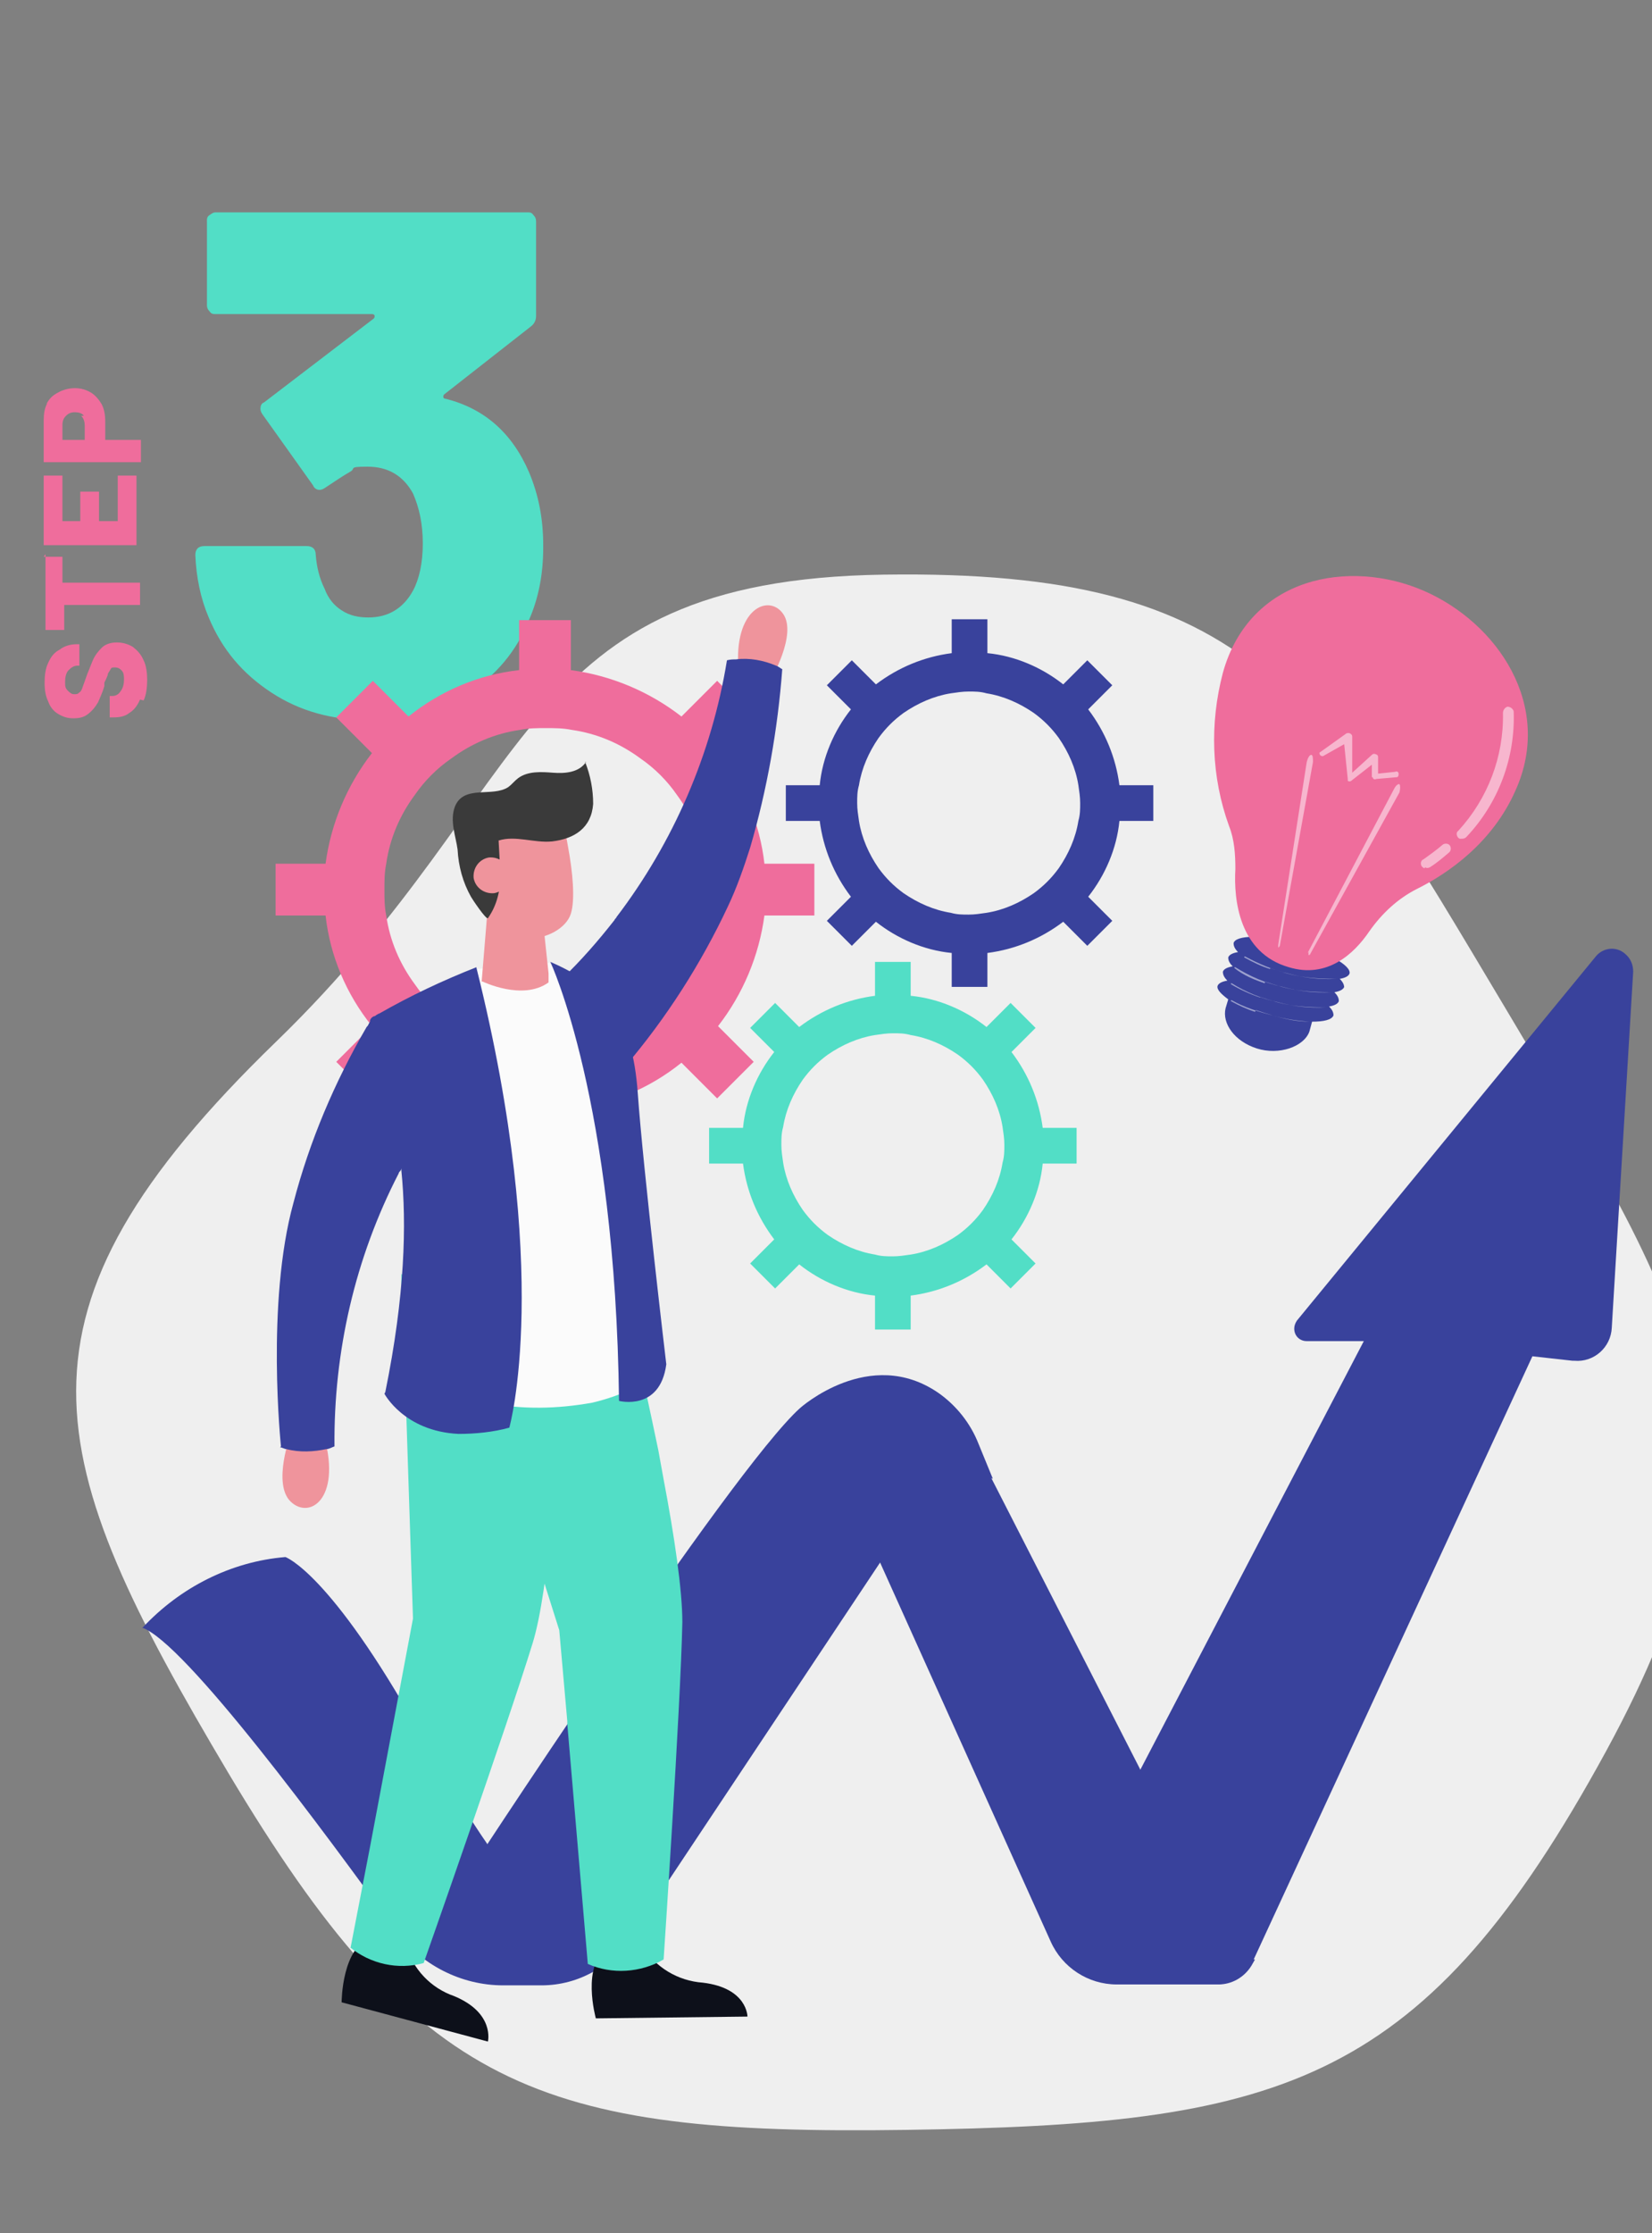
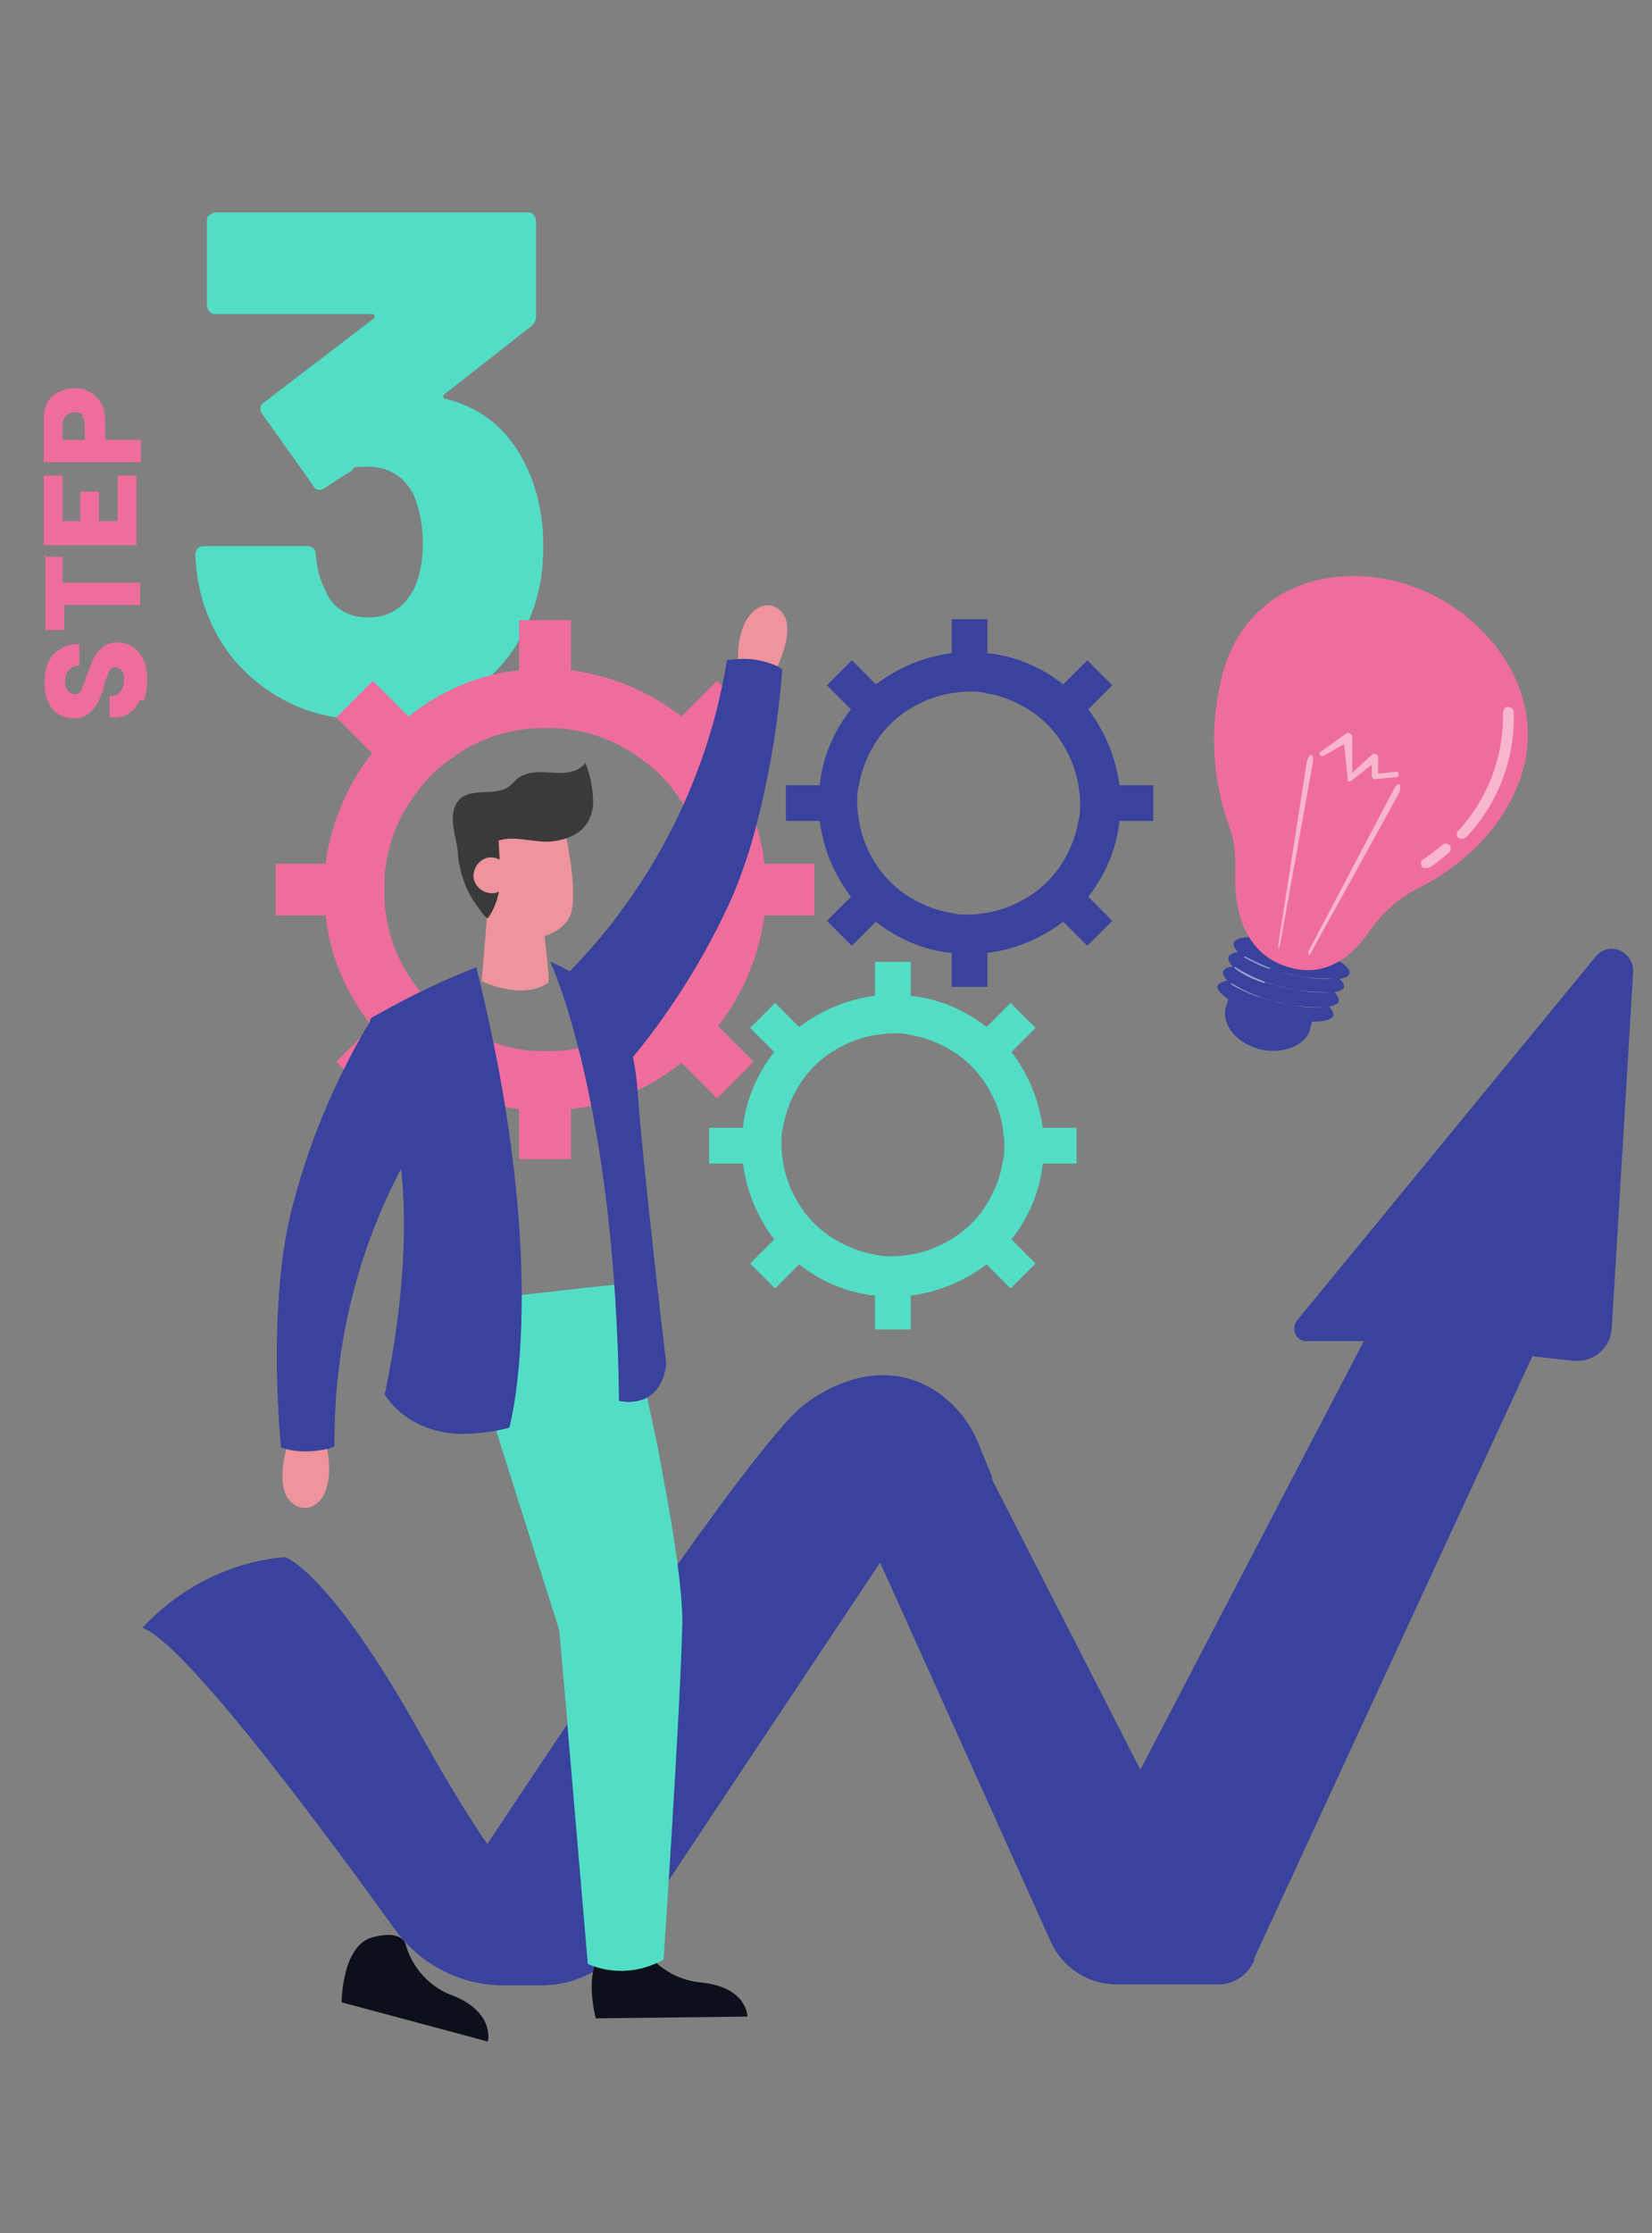
<svg xmlns="http://www.w3.org/2000/svg" viewBox="0 0 185.209 250.29" version="1.1" data-name="Layer 1" id="Layer_1" style="max-height: 500px" width="185.209" height="250.29">
  <rect x="0" y="0" width="185.209" height="250.29" fill="#808080" stroke="none" />
  <defs>
    <style>
      .cls-1 {
        clip-path: url(#clippath);
      }

      .cls-2 {
        fill: #ef6d9c;
      }

      .cls-2, .cls-3, .cls-4, .cls-5, .cls-6, .cls-7, .cls-8, .cls-9, .cls-10, .cls-11, .cls-12 {
        stroke-width: 0px;
      }

      .cls-3 {
        fill: none;
      }

      .cls-4 {
        fill: #3a3a3a;
      }

      .cls-5 {
        fill: #fff;
        opacity: .5;
      }

      .cls-5, .cls-13 {
        isolation: isolate;
      }

      .cls-6 {
        fill: #52dec6;
      }

      .cls-7 {
        fill: #ef949c;
      }

      .cls-8 {
        fill: #fbfbfb;
      }

      .cls-9 {
        fill: #707070;
      }

      .cls-10 {
        fill: #0d101a;
      }

      .cls-11 {
        fill: #39429c;
      }

      .cls-12 {
        fill: #efefef;
      }
    </style>
    <style class="darkreader darkreader--sync" media="screen" />
    <clipPath id="clippath">
      <rect height="184" width="184" y="60" x="8" class="cls-3" />
    </clipPath>
  </defs>
  <g data-name="Group 3386" id="Group_3386">
    <g class="cls-13" data-name="3" id="_3">
      <g class="cls-13">
        <path d="M60.9,61.4c0,2.9-.5,5.6-1.6,8.1-1.4,3.5-3.7,6.2-6.8,8.2-3.1,2-6.9,3-11.1,3s-7.8-1-11-3.1c-3.2-2.1-5.5-4.8-7-8.4-.9-2.1-1.4-4.5-1.5-7,0-.6.3-1,1-1h11.5c.6,0,1,.3,1,1,.1,1.3.4,2.6,1,3.8.4,1.1,1.1,1.9,1.9,2.4.9.6,1.9.8,3,.8,2.2,0,3.9-1,5-3,.7-1.3,1.1-3.1,1.1-5.3s-.4-4-1.1-5.6c-1.1-2-2.8-3-5.1-3s-1.2.2-2,.6c-.7.4-1.6,1-2.8,1.8-.3.2-.5.2-.6.2-.3,0-.6-.2-.7-.5l-5.7-8c-.2-.3-.2-.5-.2-.6,0-.3.1-.6.4-.7l12.3-9.4c.1-.1.1-.2.1-.3,0-.1-.1-.2-.3-.2h-17.5c-.3,0-.5,0-.7-.3-.2-.2-.3-.4-.3-.7v-9.4c0-.3,0-.5.3-.7s.4-.3.7-.3h34.9c.3,0,.5,0,.7.3.2.2.3.4.3.7v10.6c0,.5-.2.9-.6,1.2l-9.7,7.6c-.1.1-.1.2-.1.3,0,.1.1.2.3.2,4.3,1.1,7.4,3.8,9.3,8.2,1.1,2.6,1.6,5.3,1.6,8.2Z" class="cls-6" />
      </g>
    </g>
    <g data-name="Group 2449" id="Group_2449">
      <g class="cls-13" data-name="Join the launch event" id="Join_the_launch_event_">
        <g class="cls-13">
          <path d="M68.3,276.5c-.8-.4-1.5-1-1.9-1.8-.5-.8-.7-1.6-.7-2.6v-1.4c0,0,0-.1,0-.2,0,0,.1,0,.2,0h2.6c0,0,.1,0,.2,0,0,0,0,.1,0,.2v1.4c0,.7.2,1.3.6,1.7.4.4,1,.6,1.8.6s1.3-.2,1.8-.6c.5-.4.7-1,.7-1.7v-10.3c0,0,0-.1,0-.2,0,0,.1,0,.2,0h2.6c0,0,.1,0,.2,0,0,0,0,.1,0,.2v10.3c0,1-.2,1.9-.7,2.6s-1.1,1.3-2,1.8c-.8.4-1.8.6-2.9.6s-2.1-.2-2.9-.6Z" class="cls-9" />
          <path d="M81.1,276.2c-.9-.6-1.5-1.5-1.8-2.6-.2-.7-.3-1.4-.3-2.2s.1-1.6.3-2.3c.3-1.1.9-1.9,1.8-2.6.9-.6,1.9-.9,3.2-.9s2.2.3,3.1.9c.9.6,1.5,1.5,1.8,2.5.2.7.4,1.5.4,2.3s-.1,1.5-.3,2.2c-.3,1.1-.9,2-1.8,2.7s-1.9,1-3.2,1-2.3-.3-3.2-1ZM85.5,274.1c.3-.3.6-.7.7-1.2.1-.5.2-1,.2-1.5s0-1.1-.2-1.6c-.2-.5-.4-.9-.7-1.2-.3-.3-.7-.4-1.2-.4s-.9.1-1.2.4-.6.7-.7,1.2c-.1.4-.2.9-.2,1.6s0,1.2.2,1.5c.1.5.4.9.7,1.2.3.3.8.4,1.3.4s.9-.1,1.2-.4Z" class="cls-9" />
          <path d="M91.9,263.9c-.3-.3-.5-.7-.5-1.2s.2-.9.5-1.3c.3-.3.7-.5,1.3-.5s.9.2,1.3.5.5.7.5,1.3-.2.9-.5,1.2-.7.5-1.2.5-.9-.2-1.2-.5ZM91.7,276.9c0,0,0-.1,0-.2v-10.8c0,0,0-.1,0-.2,0,0,.1,0,.2,0h2.6c0,0,.1,0,.2,0,0,0,0,.1,0,.2v10.8c0,0,0,.1,0,.2,0,0-.1,0-.2,0h-2.6c0,0-.1,0-.2,0Z" class="cls-9" />
          <path d="M105.8,266.6c.7.7,1.1,1.7,1.1,2.9v7.2c0,0,0,.1,0,.2,0,0-.1,0-.2,0h-2.6c0,0-.1,0-.2,0,0,0,0-.1,0-.2v-6.6c0-.6-.2-1.1-.5-1.4-.3-.4-.8-.5-1.3-.5s-1,.2-1.3.5c-.3.4-.5.8-.5,1.4v6.6c0,0,0,.1,0,.2,0,0-.1,0-.2,0h-2.6c0,0-.1,0-.2,0,0,0,0-.1,0-.2v-10.8c0,0,0-.1,0-.2,0,0,.1,0,.2,0h2.6c0,0,.1,0,.2,0,0,0,0,.1,0,.2v.8s0,0,0,0c0,0,0,0,0,0,.6-.8,1.5-1.3,2.7-1.3s2.1.4,2.8,1.1Z" class="cls-9" />
          <path d="M119.9,268.1c0,0-.1,0-.2,0h-2.1c0,0-.1,0-.1.1v4.7c0,.5,0,.8.3,1.1.2.2.5.4,1,.4h.7c0,0,.1,0,.2,0s0,.1,0,.2v2.1c0,.2,0,.3-.3.3-.6,0-1.1,0-1.3,0-1.2,0-2.1-.2-2.7-.6-.6-.4-.9-1.2-.9-2.3v-5.9c0,0,0-.1-.1-.1h-1.3c0,0-.1,0-.2,0,0,0,0-.1,0-.2v-2c0,0,0-.1,0-.2,0,0,.1,0,.2,0h1.3c0,0,.1,0,.1-.1v-2.6c0,0,0-.1,0-.2,0,0,.1,0,.2,0h2.5c0,0,.1,0,.2,0,0,0,0,.1,0,.2v2.6c0,0,0,.1.1.1h2.1c0,0,.1,0,.2,0,0,0,0,.1,0,.2v2c0,0,0,.1,0,.2Z" class="cls-9" />
          <path d="M130.6,266.6c.7.7,1.1,1.7,1.1,2.9v7.2c0,0,0,.1,0,.2,0,0-.1,0-.2,0h-2.6c0,0-.1,0-.2,0,0,0,0-.1,0-.2v-6.6c0-.6-.2-1.1-.5-1.4-.3-.4-.8-.5-1.3-.5s-1,.2-1.3.5c-.3.4-.5.8-.5,1.4v6.6c0,0,0,.1,0,.2,0,0-.1,0-.2,0h-2.6c0,0-.1,0-.2,0,0,0,0-.1,0-.2v-14.9c0,0,0-.1,0-.2s.1,0,.2,0h2.6c0,0,.1,0,.2,0,0,0,0,.1,0,.2v4.9s0,0,0,0c0,0,0,0,0,0,.6-.8,1.5-1.3,2.7-1.3s2.1.4,2.8,1.1Z" class="cls-9" />
          <path d="M144,272c0,.2-.1.3-.3.3h-6.8c0,0-.1,0,0,.1,0,.3.1.6.2.9.4.8,1.2,1.2,2.3,1.2.9,0,1.7-.4,2.2-1.1,0,0,.1-.1.2-.1s0,0,.2,0l1.6,1.6c0,0,.1.1.1.2s0,0,0,.2c-.5.6-1.1,1.1-1.9,1.4-.8.3-1.6.5-2.5.5s-2.3-.3-3.2-.9c-.9-.6-1.5-1.4-1.9-2.4-.3-.7-.5-1.7-.5-2.9s.1-1.5.3-2.1c.3-1,.9-1.9,1.8-2.5.8-.6,1.8-.9,3-.9s2.6.4,3.5,1.3c.9.9,1.4,2,1.6,3.4,0,.6.1,1.2,0,1.9ZM136.9,269.5c0,.2-.1.4-.2.7,0,0,0,.1.1.1h3.8c0,0,.1,0,0-.1,0-.4-.1-.6-.1-.6-.1-.4-.4-.8-.7-1s-.7-.4-1.2-.4c-.9,0-1.5.4-1.8,1.3Z" class="cls-9" />
        </g>
        <g class="cls-13">
          <path d="M42.2,304.9c0,0,0-.1,0-.2v-14.9c0,0,0-.1,0-.2,0,0,.1,0,.2,0h2.6c0,0,.1,0,.2,0,0,0,0,.1,0,.2v14.9c0,0,0,.1,0,.2,0,0-.1,0-.2,0h-2.6c0,0-.1,0-.2,0Z" class="cls-9" />
          <path d="M54.5,294c.7.3,1.3.8,1.7,1.4s.6,1.2.6,1.9v7.5c0,0,0,.1,0,.2,0,0-.1,0-.2,0h-2.6c0,0-.1,0-.2,0,0,0,0-.1,0-.2v-.7s0,0,0,0c0,0,0,0,0,0-.6.8-1.6,1.2-3,1.2s-2.1-.3-2.8-.8-1.1-1.4-1.1-2.5.4-2,1.2-2.6,1.9-.9,3.4-.9h2.2c0,0,.1,0,.1-.1v-.5c0-.5-.1-.9-.4-1.1s-.7-.4-1.3-.4-.8,0-1.1.2-.5.4-.6.7c0,.2-.1.2-.3.2l-2.7-.4c-.2,0-.3,0-.2-.2,0-.6.3-1.2.7-1.7s1-.9,1.7-1.2c.7-.3,1.5-.4,2.4-.4s1.8.2,2.6.5ZM53.1,302.4c.4-.3.7-.8.7-1.3v-.8c0,0,0-.1-.1-.1h-1.6c-.7,0-1.2.1-1.6.4-.4.2-.6.6-.6,1.1s.1.7.4.9c.3.2.7.3,1.1.3s1.2-.2,1.6-.5Z" class="cls-9" />
          <path d="M65.8,293.8c0,0,.1,0,.2,0h2.6c0,0,.1,0,.2,0,0,0,0,.1,0,.2v10.8c0,0,0,.1,0,.2,0,0-.1,0-.2,0h-2.6c0,0-.1,0-.2,0,0,0,0-.1,0-.2v-.7s0,0,0,0,0,0,0,0c-.6.8-1.5,1.2-2.7,1.2s-2-.3-2.8-1c-.7-.7-1.1-1.6-1.1-2.8v-7.3c0,0,0-.1,0-.2,0,0,.1,0,.2,0h2.6c0,0,.1,0,.2,0,0,0,0,.1,0,.2v6.6c0,.6.2,1.1.5,1.4.3.4.8.6,1.3.6s.9-.2,1.2-.5c.3-.3.5-.7.6-1.2v-6.9c0,0,0-.1,0-.2Z" class="cls-9" />
          <path d="M79.8,294.6c.7.7,1.1,1.7,1.1,2.9v7.2c0,0,0,.1,0,.2,0,0-.1,0-.2,0h-2.6c0,0-.1,0-.2,0,0,0,0-.1,0-.2v-6.6c0-.6-.2-1.1-.5-1.4-.3-.4-.8-.5-1.3-.5s-1,.2-1.3.5c-.3.4-.5.8-.5,1.4v6.6c0,0,0,.1,0,.2,0,0-.1,0-.2,0h-2.6c0,0-.1,0-.2,0,0,0,0-.1,0-.2v-10.8c0,0,0-.1,0-.2,0,0,.1,0,.2,0h2.6c0,0,.1,0,.2,0,0,0,0,.1,0,.2v.8s0,0,0,0c0,0,0,0,0,0,.6-.8,1.5-1.3,2.7-1.3s2.1.4,2.8,1.1Z" class="cls-9" />
          <path d="M85,304.3c-.9-.6-1.5-1.4-1.8-2.4-.2-.7-.4-1.6-.4-2.6s.1-1.8.4-2.6c.4-1,1-1.8,1.8-2.4.9-.6,1.9-.9,3.1-.9s2.2.3,3.1.9c.9.6,1.5,1.3,1.8,2.2.1.4.2.6.2.8h0c0,.2,0,.3-.2.3l-2.5.4h0c-.1,0-.2,0-.3-.2v-.4c-.2-.4-.4-.7-.7-.9-.4-.2-.8-.4-1.3-.4s-.9.1-1.2.4c-.3.2-.5.6-.7,1-.2.4-.2,1-.2,1.8s0,1.4.2,1.8c.1.4.4.8.7,1,.3.2.7.4,1.2.4s.9-.1,1.2-.4.6-.6.7-1c0,0,0,0,0-.1,0,0,0,0,0,0,0-.2.1-.2.3-.2l2.5.4c.1,0,.2.1.2.2s0,.3-.1.7c-.3,1-.9,1.8-1.8,2.3-.9.6-1.9.8-3.1.8s-2.2-.3-3-.9Z" class="cls-9" />
          <path d="M103.6,294.6c.7.7,1.1,1.7,1.1,2.9v7.2c0,0,0,.1,0,.2,0,0-.1,0-.2,0h-2.6c0,0-.1,0-.2,0,0,0,0-.1,0-.2v-6.6c0-.6-.2-1.1-.5-1.4-.3-.4-.8-.5-1.3-.5s-1,.2-1.3.5c-.3.4-.5.8-.5,1.4v6.6c0,0,0,.1,0,.2,0,0-.1,0-.2,0h-2.6c0,0-.1,0-.2,0,0,0,0-.1,0-.2v-14.9c0,0,0-.1,0-.2,0,0,.1,0,.2,0h2.6c0,0,.1,0,.2,0,0,0,0,.1,0,.2v4.9s0,0,0,0c0,0,0,0,0,0,.6-.8,1.5-1.3,2.7-1.3s2.1.4,2.8,1.1Z" class="cls-9" />
          <path d="M121.4,300c0,.2-.1.3-.3.3h-6.8c0,0-.1,0,0,.1,0,.3.1.6.2.9.4.8,1.2,1.2,2.3,1.2.9,0,1.7-.4,2.2-1.1,0,0,.1-.1.2-.1s0,0,.2,0l1.6,1.6c0,0,.1.1.1.2s0,0,0,.2c-.5.6-1.1,1.1-1.9,1.4-.8.3-1.6.5-2.5.5s-2.3-.3-3.2-.9c-.9-.6-1.5-1.4-1.9-2.4-.3-.7-.5-1.7-.5-2.9s.1-1.5.3-2.1c.3-1,.9-1.9,1.8-2.5.8-.6,1.8-.9,3-.9s2.6.4,3.5,1.3c.9.9,1.4,2,1.6,3.4,0,.6.1,1.2,0,1.9ZM114.3,297.5c0,.2-.1.4-.2.7,0,0,0,.1.1.1h3.8c0,0,.1,0,0-.1,0-.4-.1-.6-.1-.6-.1-.4-.4-.8-.7-1s-.7-.4-1.2-.4c-.9,0-1.5.4-1.8,1.3Z" class="cls-9" />
          <path d="M125.5,304.8l-3.5-10.8s0,0,0-.1c0-.1,0-.2.2-.2h2.8c.2,0,.3,0,.3.2l1.8,6.7s0,0,0,0,0,0,0,0l1.8-6.7c0-.1.1-.2.3-.2h2.8c0,0,.2,0,.2.1s0,.1,0,.2l-3.5,10.8c0,.1-.1.2-.3.2h-2.9c-.1,0-.2,0-.3-.2Z" class="cls-9" />
          <path d="M143.5,300c0,.2-.1.3-.3.3h-6.8c0,0-.1,0,0,.1,0,.3.1.6.2.9.4.8,1.2,1.2,2.3,1.2.9,0,1.7-.4,2.2-1.1,0,0,.1-.1.2-.1s0,0,.2,0l1.6,1.6c0,0,.1.1.1.2s0,0,0,.2c-.5.6-1.1,1.1-1.9,1.4s-1.6.5-2.5.5-2.3-.3-3.2-.9c-.9-.6-1.5-1.4-1.9-2.4-.3-.7-.5-1.7-.5-2.9s.1-1.5.3-2.1c.3-1,.9-1.9,1.8-2.5.8-.6,1.8-.9,3-.9s2.6.4,3.5,1.3c.9.9,1.4,2,1.6,3.4,0,.6.1,1.2,0,1.9ZM136.4,297.5c0,.2-.1.4-.2.7,0,0,0,.1.1.1h3.8c0,0,.1,0,0-.1,0-.4-.1-.6-.1-.6-.1-.4-.4-.8-.7-1s-.7-.4-1.2-.4c-.9,0-1.5.4-1.8,1.3Z" class="cls-9" />
          <path d="M154.1,294.6c.7.7,1.1,1.7,1.1,2.9v7.2c0,0,0,.1,0,.2,0,0-.1,0-.2,0h-2.6c0,0-.1,0-.2,0,0,0,0-.1,0-.2v-6.6c0-.6-.2-1.1-.5-1.4-.3-.4-.8-.5-1.3-.5s-1,.2-1.3.5c-.3.4-.5.8-.5,1.4v6.6c0,0,0,.1,0,.2,0,0-.1,0-.2,0h-2.6c0,0-.1,0-.2,0,0,0,0-.1,0-.2v-10.8c0,0,0-.1,0-.2,0,0,.1,0,.2,0h2.6c0,0,.1,0,.2,0,0,0,0,.1,0,.2v.8s0,0,0,0c0,0,0,0,0,0,.6-.8,1.5-1.3,2.7-1.3s2.1.4,2.8,1.1Z" class="cls-9" />
          <path d="M163.8,296.1c0,0-.1,0-.2,0h-2.1c0,0-.1,0-.1.1v4.7c0,.5,0,.8.3,1.1.2.2.5.4,1,.4h.7c0,0,.1,0,.2,0,0,0,0,.1,0,.2v2.1c0,.2,0,.3-.3.3-.6,0-1.1,0-1.3,0-1.2,0-2.1-.2-2.7-.6-.6-.4-.9-1.2-.9-2.3v-5.9c0,0,0-.1-.1-.1h-1.3c0,0-.1,0-.2,0,0,0,0-.1,0-.2v-2c0,0,0-.1,0-.2,0,0,.1,0,.2,0h1.3c0,0,.1,0,.1-.1v-2.6c0,0,0-.1,0-.2,0,0,.1,0,.2,0h2.5c0,0,.1,0,.2,0,0,0,0,.1,0,.2v2.6c0,0,0,.1.1.1h2.1c0,0,.1,0,.2,0,0,0,0,.1,0,.2v2c0,0,0,.1,0,.2Z" class="cls-9" />
        </g>
      </g>
      <g class="cls-1">
        <g data-name="Mask Group 24" id="Mask_Group_24">
-           <path d="M25.6,198.7c21.2,35.5,34.6,40.6,76,40,41.3-.6,57.4-4.6,77.5-40.7,20.2-36.1,10.9-49.3-10.2-84.8-21.2-35.5-28.4-49.4-69.8-48.8-41.3.6-38.4,23.5-68.1,52.3-31.6,30.6-26.5,46.5-5.4,82Z" class="cls-12" data-name="Path 4260" id="Path_4260" />
          <g data-name="Group 1166" id="Group_1166">
            <g data-name="Group 1158" id="Group_1158">
              <path d="M116.9,126.4c-.4-3.1-1.6-6-3.5-8.5l2.7-2.7-2.8-2.8-2.7,2.7c-2.4-1.9-5.4-3.2-8.5-3.5v-3.8h-4v3.8c-3.1.4-6,1.6-8.5,3.5l-2.7-2.7-2.8,2.8,2.7,2.7c-1.9,2.4-3.2,5.4-3.5,8.5h-3.8v4h3.8c.4,3.1,1.6,6,3.5,8.5l-2.7,2.7,2.8,2.8,2.7-2.7c2.4,1.9,5.4,3.2,8.5,3.5v3.8h4v-3.8c3.1-.4,6-1.6,8.5-3.5l2.7,2.7,2.8-2.8-2.7-2.7c1.9-2.4,3.2-5.4,3.5-8.5h3.8v-4h-3.8ZM110.2,135.6c-.8,1.1-1.7,2-2.8,2.8-1.6,1.1-3.4,1.9-5.3,2.2-.7.1-1.3.2-2,.2-.7,0-1.3,0-2-.2-1.9-.3-3.7-1.1-5.3-2.2-1.1-.8-2-1.7-2.8-2.8-1.1-1.6-1.9-3.4-2.2-5.3-.1-.7-.2-1.3-.2-2,0-.7,0-1.3.2-2,.3-1.9,1.1-3.7,2.2-5.3.8-1.1,1.7-2,2.8-2.8,1.6-1.1,3.4-1.9,5.3-2.2.7-.1,1.3-.2,2-.2.7,0,1.3,0,2,.2,1.9.3,3.7,1.1,5.3,2.2,1.1.8,2,1.7,2.8,2.8,1.1,1.6,1.9,3.4,2.2,5.3.1.7.2,1.3.2,2,0,.7,0,1.3-.2,2-.3,1.9-1.1,3.7-2.2,5.3h0Z" class="cls-6" data-name="Path 4343" id="Path_4343" />
            </g>
            <g data-name="Group 1159" id="Group_1159">
              <path d="M125.5,88c-.4-3.1-1.6-6-3.5-8.5l2.7-2.7-2.8-2.8-2.7,2.7c-2.4-1.9-5.4-3.2-8.5-3.5v-3.8h-4v3.8c-3.1.4-6,1.6-8.5,3.5l-2.7-2.7-2.8,2.8,2.7,2.7c-1.9,2.4-3.2,5.4-3.5,8.5h-3.8v4h3.8c.4,3.1,1.6,6,3.5,8.5l-2.7,2.7,2.8,2.8,2.7-2.7c2.4,1.9,5.4,3.2,8.5,3.5v3.8h4v-3.8c3.1-.4,6-1.6,8.5-3.5l2.7,2.7,2.8-2.8-2.7-2.7c1.9-2.4,3.2-5.4,3.5-8.5h3.8v-4h-3.8ZM118.7,97.3c-.8,1.1-1.7,2-2.8,2.8-1.6,1.1-3.4,1.9-5.3,2.2-.7.1-1.3.2-2,.2-.7,0-1.3,0-2-.2-1.9-.3-3.7-1.1-5.3-2.2-1.1-.8-2-1.7-2.8-2.8-1.1-1.6-1.9-3.4-2.2-5.3-.1-.7-.2-1.3-.2-2,0-.7,0-1.3.2-2,.3-1.9,1.1-3.7,2.2-5.3.8-1.1,1.7-2,2.8-2.8,1.6-1.1,3.4-1.9,5.3-2.2.7-.1,1.3-.2,2-.2.7,0,1.3,0,2,.2,1.9.3,3.7,1.1,5.3,2.2,1.1.8,2,1.7,2.8,2.8,1.1,1.6,1.9,3.4,2.2,5.3.1.7.2,1.3.2,2,0,.7,0,1.3-.2,2-.3,1.9-1.1,3.7-2.2,5.3h0Z" class="cls-11" data-name="Path 4344" id="Path_4344" />
            </g>
            <g data-name="Group 1160" id="Group_1160">
              <path d="M85.7,96.8c-.5-4.5-2.3-8.8-5.2-12.4l4-4-4.1-4.1-4,4c-3.6-2.8-7.9-4.6-12.4-5.2v-5.6h-5.8v5.6c-4.5.5-8.8,2.3-12.4,5.2l-4-4-4.1,4.1,4,4c-2.8,3.6-4.6,7.9-5.2,12.4h-5.6v5.8h5.6c.5,4.5,2.3,8.8,5.2,12.4l-4,4,4.1,4.1,4-4c3.6,2.8,7.9,4.6,12.4,5.2v5.6h5.8v-5.6c4.5-.5,8.8-2.3,12.4-5.2l4,4,4.1-4.1-4-4c2.8-3.6,4.6-7.9,5.2-12.4h5.6v-5.8h-5.6ZM75.9,110.3c-1.1,1.6-2.5,3-4.1,4.1-2.3,1.7-4.9,2.8-7.7,3.2-1,.2-1.9.2-2.9.2-1,0-1.9,0-2.9-.2-2.8-.5-5.4-1.6-7.7-3.2-1.6-1.1-3-2.5-4.1-4.1-1.7-2.3-2.8-4.9-3.2-7.7-.2-1-.2-1.9-.2-2.9,0-1,0-1.9.2-2.9.4-2.8,1.5-5.4,3.2-7.7,1.1-1.6,2.5-3,4.1-4.1,2.3-1.7,4.9-2.8,7.7-3.2,1-.2,1.9-.2,2.9-.2,1,0,1.9,0,2.9.2,2.8.4,5.4,1.5,7.7,3.2,1.6,1.1,3,2.5,4.1,4.1,1.7,2.3,2.8,4.9,3.2,7.7.2,1,.2,1.9.2,2.9,0,1,0,1.9-.2,2.9-.4,2.8-1.5,5.4-3.2,7.7h0Z" class="cls-2" data-name="Path 4345" id="Path_4345" />
            </g>
            <g data-name="Group 1162" id="Group_1162">
              <path d="M150.7,110.7c0-.3-.1-.6-.5-1,.6-.1,1-.3,1.1-.6.2-.9-2.5-2.4-6.1-3.4s-6.7-.9-6.9,0c0,.3.1.6.5,1-.6.1-1,.3-1.1.6,0,.3.1.6.5,1-.6.1-1,.3-1.1.6,0,.3.1.6.5,1-.6.1-1,.3-1.1.6-.1.4.4.9,1.2,1.5-.1.3-.2.7-.3,1-.4,1.7,1,3.7,3.5,4.5s5.3-.2,5.9-1.9c.1-.4.2-.7.3-1.1,1.3,0,2.2-.2,2.4-.7,0-.3-.1-.6-.5-1,.6-.1,1-.3,1.1-.6,0-.3-.1-.6-.5-1,.6-.1,1-.3,1.1-.6Z" class="cls-11" data-name="Path 4346" id="Path_4346" />
              <g data-name="Group 1161" id="Group_1161">
-                 <path d="M140.7,113.4c-.9-.3-1.8-.7-2.7-1.2,0,0,0,0,0-.1,0,0,0,0,0,0,0,0,0,0,.1,0,1.4.8,3,1.3,4.6,1.7,1.3.4,2.7.6,4.1.7,0,0,0,0,0,0,0,0,0,0,0,0h0c-1.4,0-2.8-.3-4.1-.7-.7-.2-1.3-.4-1.9-.6Z" class="cls-5" data-name="Path 4347" id="Path_4347" />
                <path d="M141.3,111.8c-1.2-.4-2.3-.9-3.3-1.5,0,0,0,0,0-.1h0s0,0,.1,0c0,0,0,0,0,0,1.6,1,3.3,1.7,5.1,2.1,1.8.5,3.6.7,5.4.6,0,0,0,0,0,0,0,0,0,0,0,0,0,0,0,0,0,0,0,0,0,0,0,0-1.9,0-3.7-.1-5.5-.6-.7-.2-1.3-.4-1.9-.6Z" class="cls-5" data-name="Path 4348" id="Path_4348" />
                <path d="M141.8,110.2c-1.2-.4-2.4-.9-3.4-1.7,0,0,0,0,0-.1,0,0,0,0,0,0,0,0,0,0,.1,0,1.6,1,3.4,1.8,5.3,2.2,1.8.5,3.6.7,5.4.6,0,0,0,0,0,0,0,0,0,0,0,0,0,0,0,0,0,0,0,0,0,0,0,0-1.9,0-3.7-.1-5.5-.6-.7-.2-1.3-.4-1.9-.6Z" class="cls-5" data-name="Path 4349" id="Path_4349" />
                <path d="M142.4,108.6c-1-.3-2-.8-2.9-1.3,0,0,0,0,0-.1,0,0,0,0,.1,0,1.5.8,3.1,1.5,4.8,1.9,1.8.5,3.6.7,5.4.6,0,0,0,0,0,0,0,0,0,0,0,0,0,0,0,0,0,0,0,0,0,0,0,0-1.8,0-3.7-.1-5.5-.6-.7-.2-1.3-.4-1.9-.6Z" class="cls-5" data-name="Path 4350" id="Path_4350" />
              </g>
              <path d="M138.5,97.4c0-1.6-.1-3.3-.7-4.8-2-5.5-2.2-11.5-.7-17.2,3-10.8,14.2-12.8,22.5-9.2s14.6,12.9,10.3,22.4c-2.6,5.9-7.6,9.3-11,11-2.2,1.1-4,2.8-5.4,4.8-1.7,2.5-4.7,5.3-9,4-5.6-1.6-6.2-7.6-6-11Z" class="cls-2" data-name="Path 4351" id="Path_4351" />
              <path d="M146.6,106.8l9.7-18.4c.2-.4.5-.6.6-.5s.1.5,0,.9h0s-10,18.1-10,18.1c0,.1-.2.2-.2.1s0-.2,0-.3Z" class="cls-5" data-name="Path 4352" id="Path_4352" />
              <path d="M143.5,105.9l3.7-20.5c0-.4,0-.8-.2-.8s-.4.4-.5.8c0,0,0,0,0,0l-3.2,20.5c0,.2,0,.3,0,.3s.2-.1.2-.3Z" class="cls-5" data-name="Path 4353" id="Path_4353" />
              <path d="M156.8,86.7c0-.2-.2-.3-.4-.2l-1.9.2v-1.8c0-.1,0-.2-.1-.3-.2-.1-.4-.2-.6,0h0l-2.2,2v-4c0,0,0,0,0,0,0-.1,0-.2-.1-.3-.2-.2-.5-.2-.7,0l-2.8,2c-.1,0-.1.2,0,.3,0,0,0,0,0,0,0,.1.3.2.4.1l2.3-1.3.4,3.9h0c0,0,0,.1,0,.2.1.1.3.1.4,0l2.3-1.8v1.4c.1,0,.1,0,.1,0,0,0,0,0,0,0,0,.2.2.3.4.2l2.3-.2c.1,0,.2-.1.2-.3,0,0,0,0,0,0Z" class="cls-5" data-name="Path 4354" id="Path_4354" />
              <path d="M159.7,97.3c-.1,0-.2-.1-.3-.2-.2-.3-.1-.7.2-.8.7-.5,1.4-1,2.1-1.6.2-.2.6-.2.8,0,0,0,0,0,0,0,.2.2.2.6,0,.8,0,0,0,0,0,0-.7.6-1.4,1.2-2.2,1.7-.2.1-.4.1-.5,0Z" class="cls-5" data-name="Path 4355" id="Path_4355" />
              <path d="M163.7,94c0,0-.1,0-.2-.1-.2-.2-.3-.6,0-.8,0,0,0,0,0,0,3.3-3.6,5.1-8.3,5-13.2,0-.3.2-.6.5-.7,0,0,0,0,0,0,.3,0,.6.2.7.5,0,0,0,0,0,0,.2,5.2-1.7,10.3-5.3,14.1-.2.2-.4.2-.6.2Z" class="cls-5" data-name="Path 4356" id="Path_4356" />
            </g>
            <g data-name="Group 1163" id="Group_1163">
              <path d="M121.5,210.5l31.4-60.2h-6.4c-.8,0-1.4-.6-1.4-1.4,0-.3.1-.6.3-.9l33.5-40.8c.8-1,2.3-1.2,3.3-.3.6.5.9,1.2.9,2l-2.4,39.9c-.1,2.2-2,3.9-4.2,3.7,0,0-.1,0-.2,0l-4.5-.5-31.2,67.5c-.8,1.8-2.6,2.9-4.5,2.9h-10.8l-3.8-11.8Z" class="cls-11" data-name="Path 4357" id="Path_4357" />
              <path d="M95.6,168.3l22.2,49.3c1.3,2.9,4.2,4.8,7.4,4.8h11.4c1.5,0,2.9-.8,3.7-2.1l.4-.7h0c-1.2,0-2.4-.7-2.9-1.8l-29.6-57.9-12.6,8.5Z" class="cls-11" data-name="Path 4358" id="Path_4358" />
              <path d="M111.2,165.7h0c-2.1-1.7-5.2-1.3-6.8.8,0,.1-.2.2-.2.3l-32.6,49c-2.6,3.9-7,6.3-11.7,6.3h-4.6l-3.7-10.8s30.3-46.5,38.1-53.5c0,0,7.8-7,15.5-1.7,2,1.4,3.6,3.4,4.5,5.7l1.6,3.9Z" class="cls-11" data-name="Path 4359" id="Path_4359" />
              <path d="M16,182.4c4.2-4.5,9.9-7.4,16-7.9,0,0,5,1.7,15,19.6s16.7,26.1,24.4,21.6l-.6,1.1c-2.1,3.5-5.9,5.7-10.1,5.7h-4.3c-4.7,0-9.2-2.3-12-6.1-7.8-10.8-23.7-32.4-28.5-34Z" class="cls-11" data-name="Path 4360" id="Path_4360" />
              <path d="M179.3,121.5h0c-.2,0-.3-.2-.3-.4,0,0,0,0,0,0l.2-1.9c0-.2.2-.3.4-.3,0,0,0,0,0,0,.2,0,.3.2.3.4l-.2,1.9c0,.2-.2.3-.3.3Z" class="cls-11" data-name="Path 4361" id="Path_4361" />
              <path d="M151.4,146.1c0,0-.2,0-.2,0-.2-.1-.2-.3,0-.5l27.6-35.9c.3-.4.9-.6,1.4-.4.5.2.8.7.7,1.2l-.5,4.3c0,.2-.2.3-.4.3-.2,0-.3-.2-.3-.4l.5-4.3c0-.2,0-.4-.3-.5-.2,0-.4,0-.6.2l-27.6,35.9c0,0-.2.1-.3.1Z" class="cls-11" data-name="Path 4362" id="Path_4362" />
-               <path d="M88.6,183.8c0,0-.1,0-.2,0-.2-.1-.2-.3,0-.5,0,0,0,0,0,0l14.3-21.2c.5-.8,1.4-1.2,2.3-1.1.9,0,1.7.6,2.1,1.5,0,.2,0,.4-.2.5,0,0,0,0,0,0-.2,0-.4,0-.5-.2,0,0,0,0,0,0-.3-.6-.9-1-1.5-1.1-.7,0-1.3.3-1.7.8l-14.3,21.2c0,0-.2.2-.3.2Z" class="cls-11" data-name="Path 4363" id="Path_4363" />
              <path d="M84.9,189.3c0,0-.1,0-.2,0-.2-.1-.2-.3,0-.5l.9-1.4c.1-.2.3-.2.5,0,.2.1.2.3,0,.5l-.9,1.4c0,0-.2.2-.3.2Z" class="cls-11" data-name="Path 4364" id="Path_4364" />
            </g>
            <g data-name="Group 1165" id="Group_1165">
              <path d="M86.4,76.2s3-5.1,1.4-7.4-5.6-.6-5,6.3,3.6,1.2,3.6,1.2Z" class="cls-7" data-name="Path 4365" id="Path_4365" />
              <path d="M63.3,109.8l2.8,5.6,2.6,5.3c.1,0,.3-.1.4-.2,0,0,0,0,0,0,.2,0,.3-.2.5-.3,0,0,0,0,0-.1.2-.2.3-.4.5-.6,4.6-5.4,8.5-11.5,11.5-17.9,1-2.1,1.8-4.4,2.5-6.6,1.9-6.5,3.1-13.3,3.6-20-.2-.1-.4-.3-.7-.4-1.4-.6-3-.9-4.5-.7-.3,0-.6,0-1,.1-1.7,10.5-6,20.4-12.4,28.8,0,.1-.2.2-.2.3-1.8,2.3-3.8,4.6-5.9,6.6Z" class="cls-11" data-name="Path 4366" id="Path_4366" />
              <path d="M72,218.1c1.5,2.4,4,3.9,6.8,4.1,5,.6,5,3.8,5,3.8l-17,.2s-1.7-6.1,1.4-7.9,3.8-.2,3.8-.2Z" class="cls-10" data-name="Path 4367" id="Path_4367" />
              <path d="M51.1,145.9l1.1,3.6,2.3,7.3v.3c.1,0,.8,2.2.8,2.2l7.4,23.4.9,10.2v.3s2.3,26.9,2.3,26.9c2.7,1.2,5.9,1,8.5-.5,0,0,1.9-28.3,2.1-37.8,0-3.6-.9-9.7-2.1-16-.2-1.1-.4-2.2-.6-3.3-1-4.8-2-9.4-2.8-12.8-.8-3.5-1.4-5.8-1.4-5.8l-3.7.4-10.7,1.2-3.3.4h-.9Z" class="cls-6" data-name="Path 4368" id="Path_4368" />
              <path d="M45.5,218c.8,2.7,2.8,4.8,5.4,5.7,4.6,1.9,3.8,5.1,3.8,5.1l-16.4-4.4s0-6.4,3.5-7.3,3.7.9,3.7.9Z" class="cls-10" data-name="Path 4369" id="Path_4369" />
              <g data-name="Group 1164" id="Group_1164">
-                 <path d="M39.2,218.2c2.3,1.9,5.4,2.6,8.3,1.8,0,0,9.4-26.7,12.2-35.8,1.9-6.1,2.8-21,3.3-30.4,0-.4,0-.8,0-1.1.2-4.1.3-6.9.3-6.9l-18.3-3v.8s.3,7.2.3,7.2l.5,15.4.5,15.2-4.8,25.5-2.2,11.4Z" class="cls-6" data-name="Path 4370" id="Path_4370" />
-               </g>
-               <path d="M49.9,119.7l2,26.1.3,3.7.3,4.1,2,3.6s0,0,.1,0c3.9.8,7.9.7,11.8,0,1.7-.4,3.4-1,5-1.8l-.5-5.7-2.8-32.8-6.5-9-8.2.7-3.6,11.2Z" class="cls-8" data-name="Path 4371" id="Path_4371" />
+                 </g>
              <path d="M43.1,156.2s2.2,4.2,8.3,4.5c1.9,0,3.9-.2,5.7-.7,0,0,4.9-17.2-3.7-51.6-3.8,1.5-7.4,3.2-10.9,5.2,0,0-.1,0-.2.1-.1,0-.2.2-.4.2,0,0,0,0,0,0-.2.1-.3.2-.4.4,0,0,0,0,0,.1,0,.2-.2.3-.2.5-.2,1.3.9,3.6,2,7.4.8,2.8,1.4,5.7,1.7,8.7,0,0,0,.2,0,.2.6,6,.4,14-1.8,24.8Z" class="cls-11" data-name="Path 4372" id="Path_4372" />
              <path d="M61.7,107.8s7.3,15.5,7.7,49.2c0,0,4.6,1.2,5.3-4.1,0,0-2.6-21.9-3.2-30.4s-3.6-12-9.8-14.7Z" class="cls-11" data-name="Path 4373" id="Path_4373" />
              <path d="M54.1,110s4.5,2.2,7.4.1v-1c0,0-.8-7.5-.8-7.5l-.2-1.8-3.4,1.2-2.5.9v.8c0,0-.6,7.3-.6,7.3Z" class="cls-7" data-name="Path 4374" id="Path_4374" />
              <path d="M53,99.4c2.1,8.2,10,6.2,11,3,.5-1.6.2-4.7-.3-7.4-.2-1.3-.5-2.4-.7-3.3-.2-.9-.4-1.5-.4-1.5l-6.2-.9s-5.5,1.9-3.4,10.1Z" class="cls-7" data-name="Path 4375" id="Path_4375" />
              <path d="M65.6,85.4c.6,1.5.9,3.1.9,4.7-.2,2.7-2.1,3.9-4.6,4.2-2,.2-4.1-.7-6-.1,0,0,.2,3.6.2,3.9,0,1.7-.4,3.4-1.4,4.8-.2.2-1.8-2.2-1.9-2.4-.9-1.6-1.4-3.4-1.5-5.3-.2-1.5-.9-3.2-.3-4.8,1-2.5,4.2-1,6-2.2.4-.3.7-.7,1.1-1,1.1-.8,2.6-.7,3.9-.6s2.9,0,3.7-1.2Z" class="cls-4" data-name="Path 4376" id="Path_4376" />
              <path d="M53.1,98.4c.2,1.1,1.2,1.8,2.3,1.7,0,0,0,0,0,0,1.1-.2,1.8-1.2,1.7-2.3,0,0,0,0,0,0-.2-1.1-1.2-1.8-2.3-1.7,0,0,0,0,0,0-1.1.2-1.8,1.2-1.7,2.3,0,0,0,0,0,0Z" class="cls-7" data-name="Path 4377" id="Path_4377" />
              <path d="M32.6,160.7s-2.1,5.6,0,7.6,5.6-.3,3.8-7.1-3.8-.5-3.8-.5Z" class="cls-7" data-name="Path 4378" id="Path_4378" />
              <path d="M31.4,162.2c.2,0,.5.2.7.2,1.5.4,3.1.3,4.5,0,.3,0,.6-.2.9-.3-.1-10.6,2.3-21.1,7.2-30.6,0-.1.1-.2.2-.3,1.4-2.6,2.9-5.2,4.6-7.6l-7.2-9.8c-.1,0-.2.2-.4.2,0,0,0,0,0,0-.2.1-.3.2-.4.4,0,0,0,0,0,.1-.1.2-.2.4-.4.6-3.6,6.2-6.4,12.8-8.2,19.7-3.1,11.2-1.4,27.3-1.4,27.3Z" class="cls-11" data-name="Path 4379" id="Path_4379" />
            </g>
          </g>
        </g>
      </g>
    </g>
    <g class="cls-13" id="STEP">
      <g class="cls-13">
        <path d="M15.7,78.4c-.3.7-.7,1.2-1.2,1.5-.5.4-1.1.5-1.8.5h-.3c0,0,0,0-.1,0,0,0,0,0,0-.1v-2.2c0,0,0,0,0-.1,0,0,0,0,.1,0h.2c.4,0,.7-.2.9-.5.3-.4.4-.8.4-1.4s-.1-.8-.3-1c-.2-.2-.4-.3-.7-.3s-.4,0-.5.2-.2.3-.3.5c0,.2-.2.6-.4,1,0,0,0,.1,0,.2,0,0,0,.1,0,.2-.2.7-.5,1.3-.7,1.8-.3.5-.6.9-1.1,1.3s-1,.5-1.7.5-1.2-.2-1.7-.5-.9-.8-1.1-1.4c-.3-.6-.4-1.3-.4-2.1s.1-1.6.4-2.2c.3-.7.7-1.2,1.3-1.5.5-.4,1.2-.6,1.9-.6h.2c0,0,0,0,.1,0,0,0,0,0,0,.1v2.2c0,0,0,0,0,.1,0,0,0,0-.1,0h-.1c-.4,0-.7.2-1,.5-.3.3-.4.8-.4,1.3s0,.7.3,1c.2.2.4.4.7.4s.4,0,.6-.2c.2-.1.3-.4.4-.7.1-.3.3-.8.5-1.4.3-.7.5-1.3.7-1.7.2-.4.5-.8.9-1.2.4-.4,1-.6,1.7-.6s1.3.2,1.8.5c.5.4.9.8,1.2,1.5.3.6.4,1.4.4,2.2s-.1,1.7-.4,2.3Z" class="cls-2" />
        <path d="M4.9,62.4s0,0,.1,0h1.9c0,0,0,0,.1,0,0,0,0,0,0,.1v2.8c0,0,0,0,0,0h8.6c0,0,0,0,.1,0,0,0,0,0,0,.1v2.3c0,0,0,0,0,.1,0,0,0,0-.1,0H7.2c0,0,0,0,0,0v2.7c0,0,0,0,0,.1,0,0,0,0-.1,0h-1.9c0,0,0,0-.1,0,0,0,0,0,0-.1v-8.3c0,0,0,0,0-.1Z" class="cls-2" />
        <path d="M7,53.3s0,0,0,.1v5c0,0,0,0,0,0h2c0,0,0,0,0,0v-3.2c0,0,0,0,0-.1,0,0,0,0,.1,0h1.9c0,0,0,0,.1,0,0,0,0,0,0,.1v3.2c0,0,0,0,0,0h2.1c0,0,0,0,0,0v-5c0,0,0,0,0-.1,0,0,0,0,.1,0h1.9c0,0,0,0,.1,0,0,0,0,0,0,.1v7.6c0,0,0,0,0,.1,0,0,0,0-.1,0H5c0,0,0,0-.1,0,0,0,0,0,0-.1v-7.6c0,0,0,0,0-.1,0,0,0,0,.1,0h1.9c0,0,0,0,.1,0Z" class="cls-2" />
        <path d="M5.2,45.3c.3-.6.7-1,1.3-1.3.5-.3,1.2-.5,1.9-.5s1.3.2,1.8.5c.5.3.9.8,1.2,1.3.3.6.4,1.2.4,2v2c0,0,0,0,0,0h3.9c0,0,0,0,.1,0,0,0,0,0,0,.1v2.3c0,0,0,0,0,.1,0,0,0,0-.1,0H5c0,0,0,0-.1,0,0,0,0,0,0-.1v-4.6c0-.7.1-1.4.4-1.9ZM9.4,46.6c-.2-.3-.6-.4-1-.4s-.7.1-1,.4-.4.6-.4,1.1v1.6c0,0,0,0,0,0h2.5c0,0,0,0,0,0v-1.6c0-.4-.1-.8-.4-1.1Z" class="cls-2" />
      </g>
    </g>
  </g>
</svg>